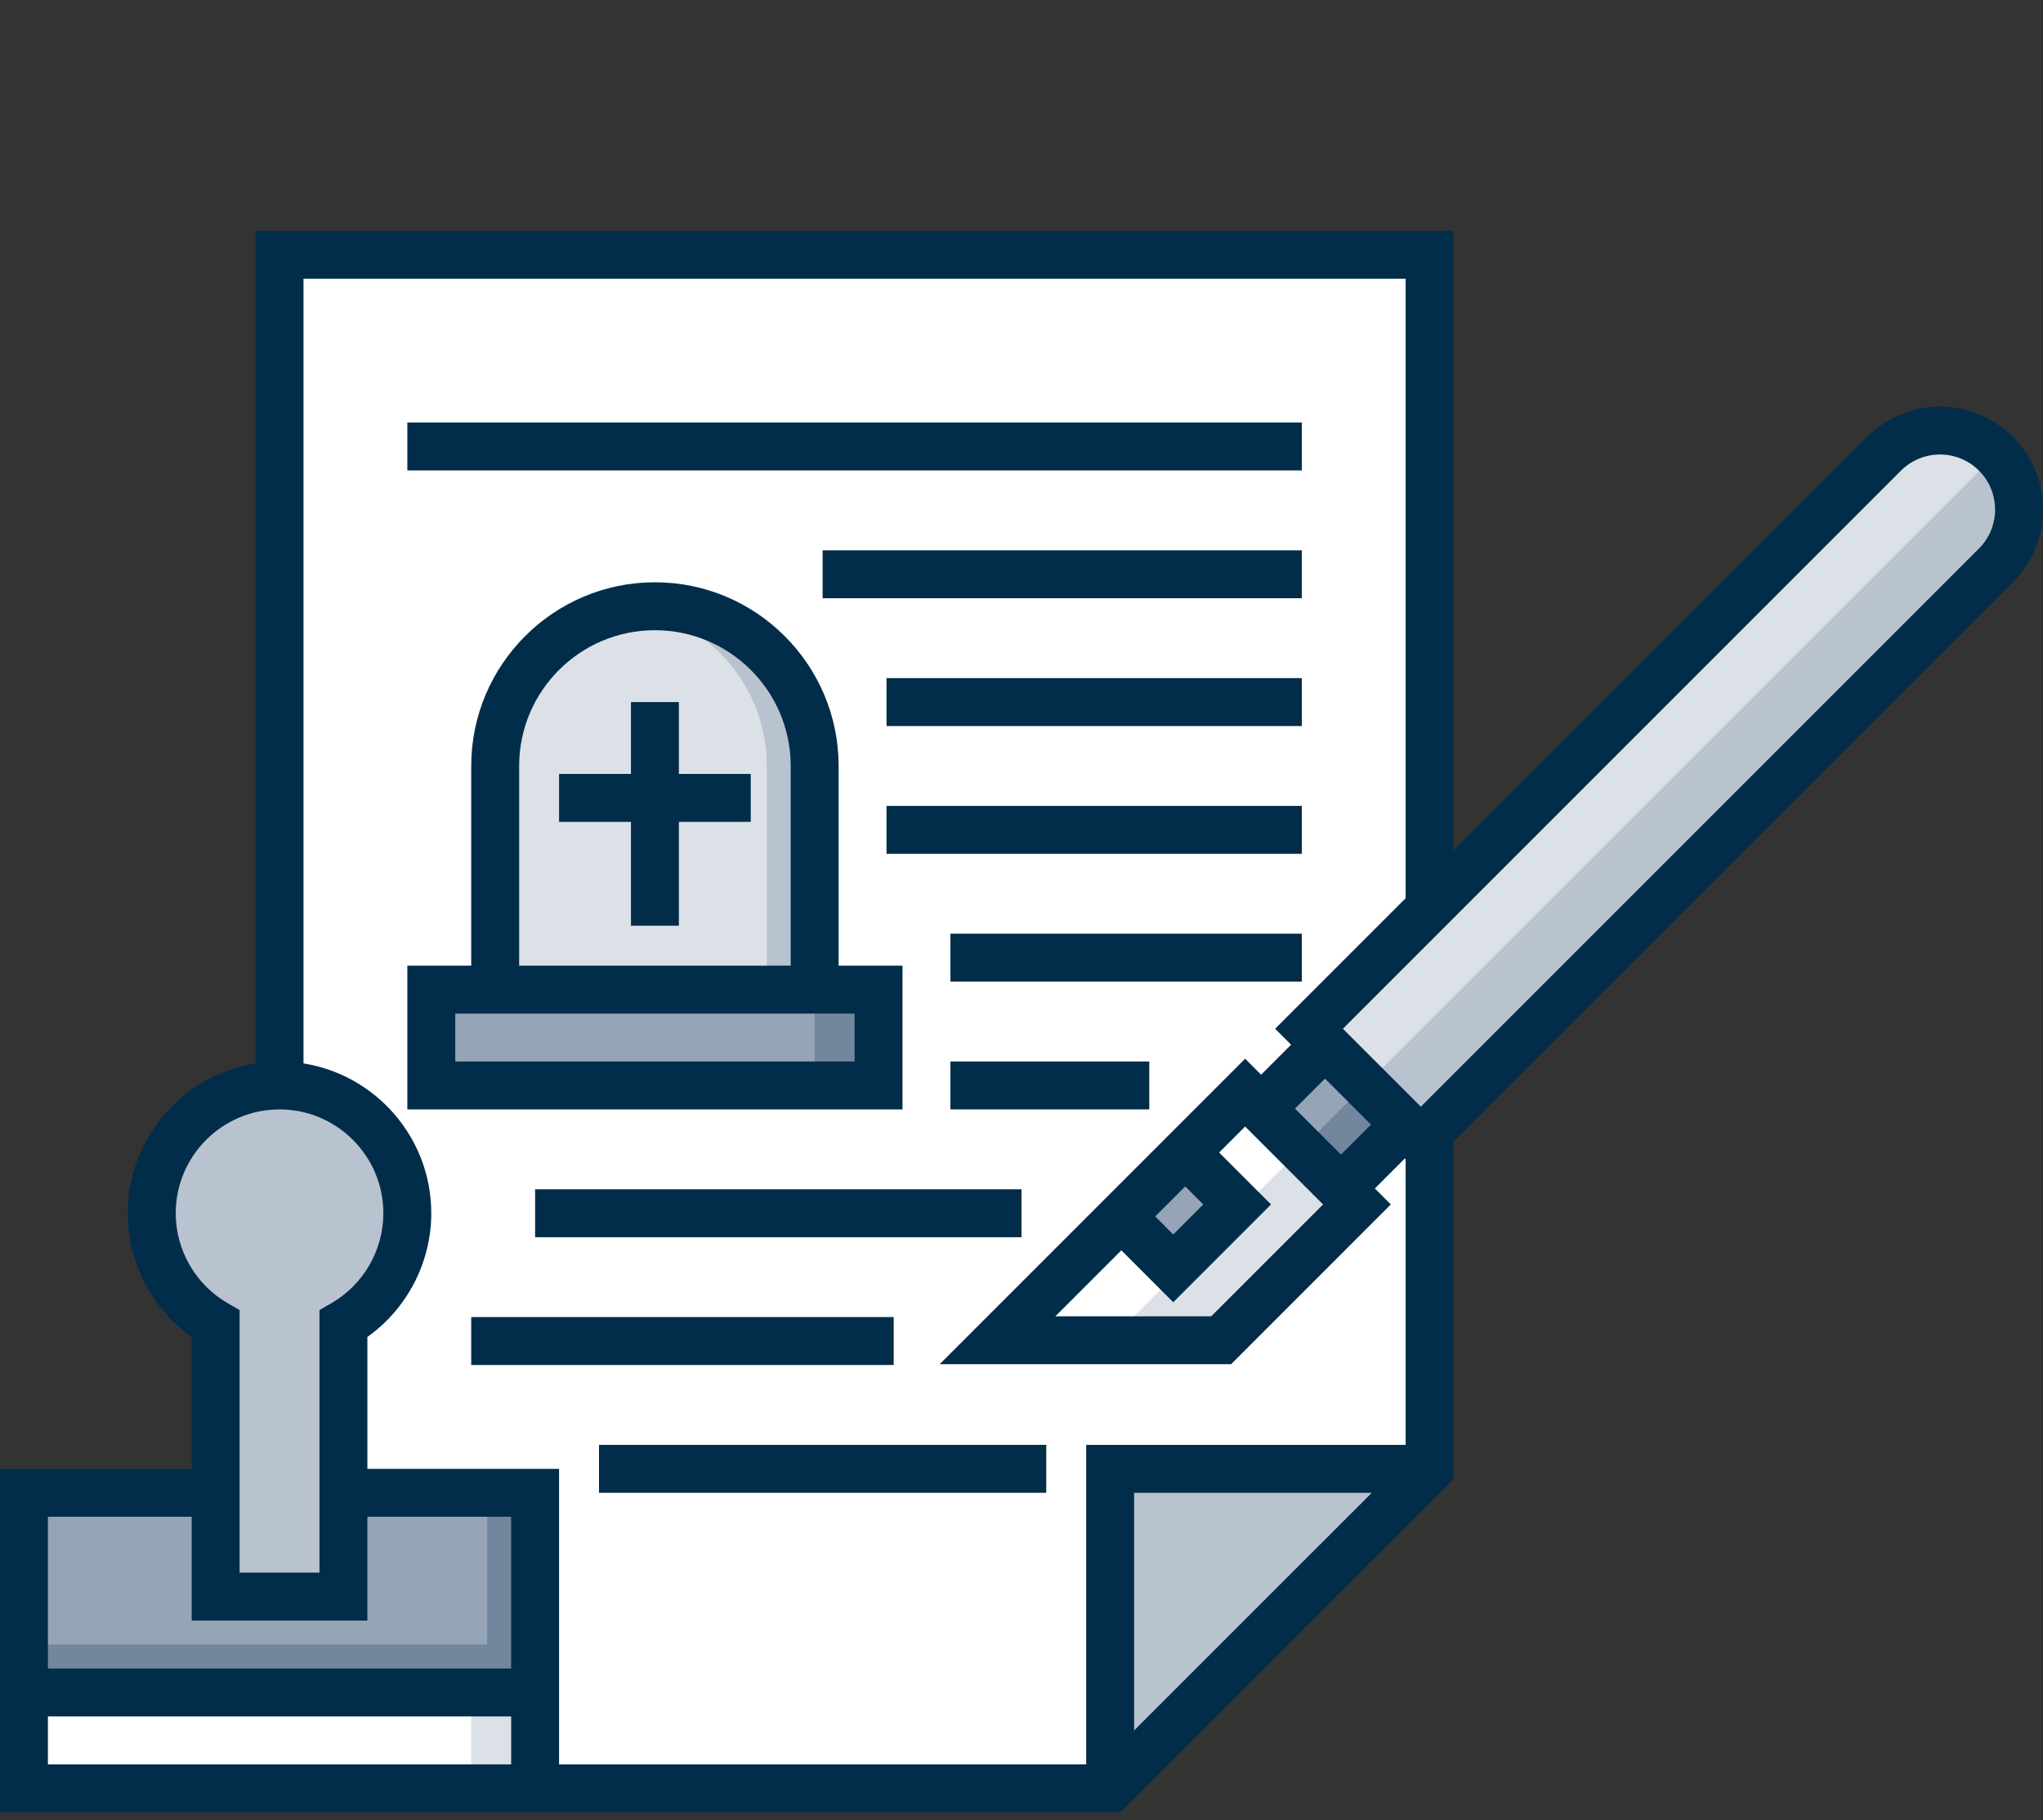
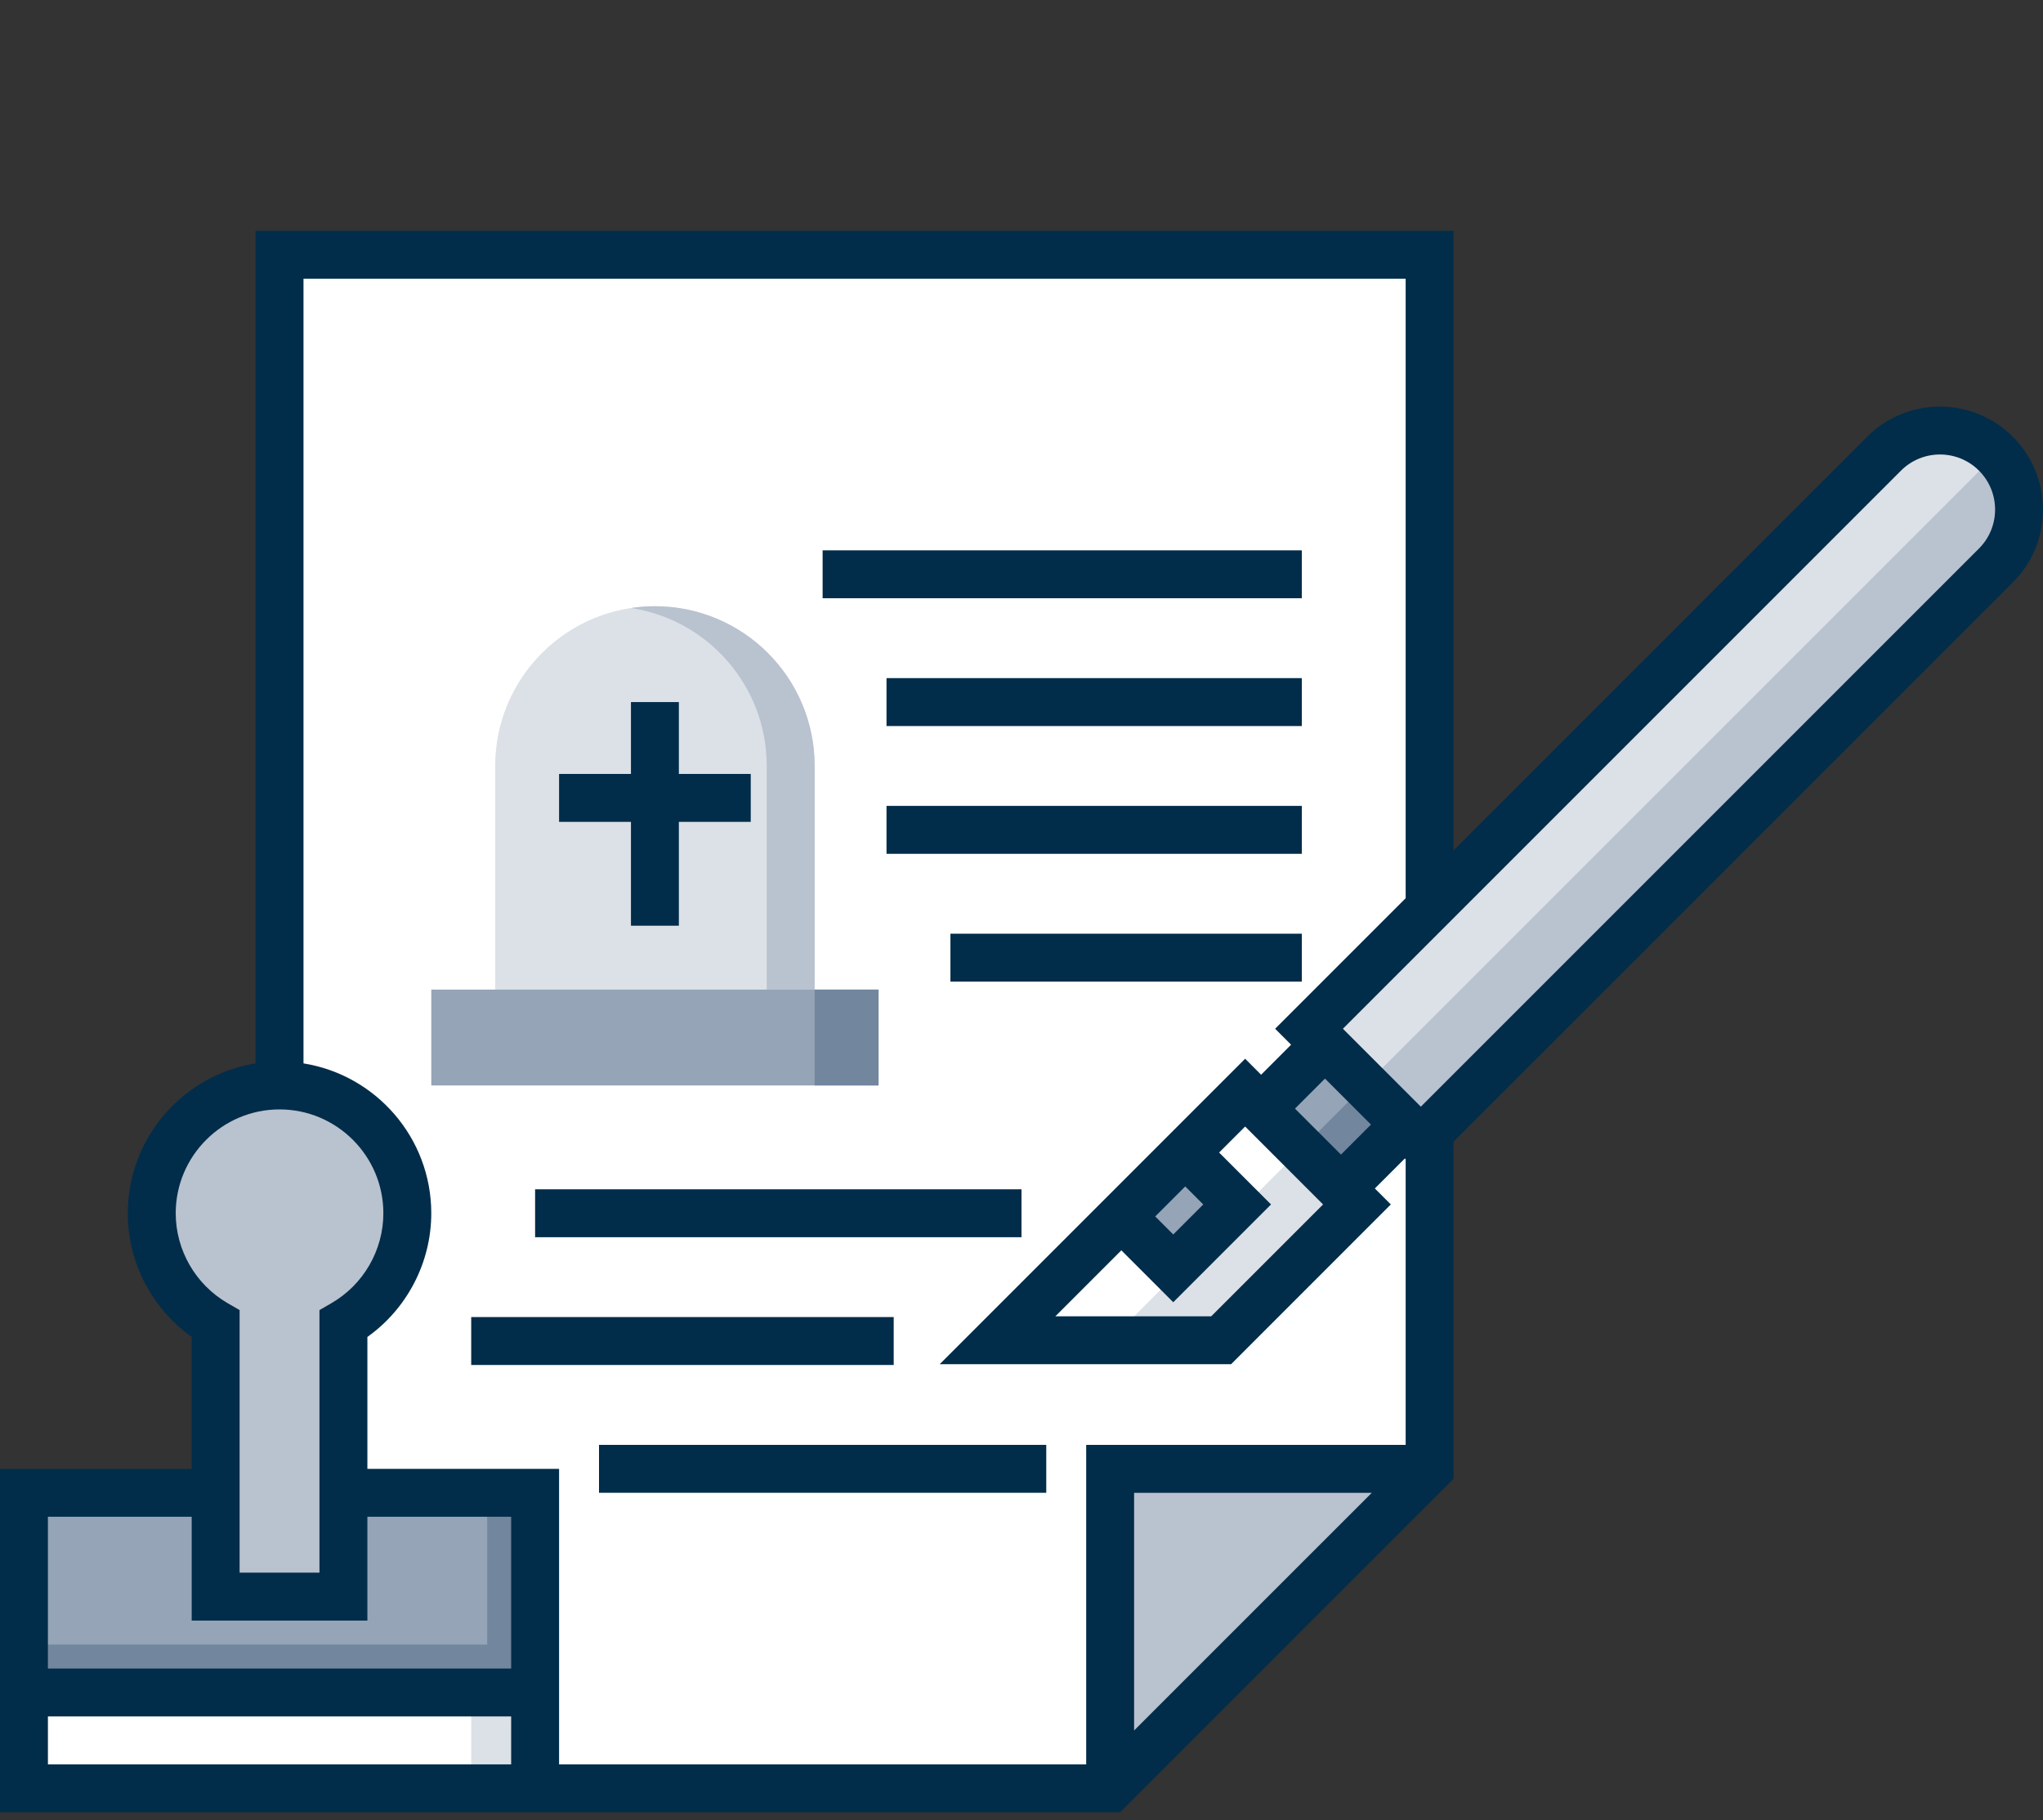
<svg xmlns="http://www.w3.org/2000/svg" width="110" height="98" viewBox="0 0 110 98" fill="none">
  <rect x="0" y="0" width="110" height="98" fill="#333333" stroke="none" />
  <g clip-path="url(#clip0)">
    <path d="M76.974 79.082L59.773 96.283H15.051V13.719H76.974V79.082Z" fill="white" />
    <path d="M59.773 96.283V79.082H76.974" fill="#B9C2CF" />
    <path d="M1.29 80.371H28.812V96.282H1.29V80.371Z" fill="#95A4B6" />
    <path d="M1.29 88.543H28.812V91.123H1.29V88.543Z" fill="#72869E" />
    <path d="M26.231 80.371H28.812V91.122H26.231V80.371Z" fill="#72869E" />
    <path d="M1.29 91.123H28.812V96.283H1.29V91.123Z" fill="white" />
    <path d="M25.371 91.123H28.811V96.283H25.371V91.123Z" fill="#DCE1E7" />
    <path d="M75.641 60.546L72.201 63.986L67.9 59.686L71.341 56.246" fill="#95A4B6" />
    <path d="M107.463 30.445L76.501 61.407L70.481 55.386L101.442 24.425C103.105 22.762 105.8 22.762 107.463 24.425C109.125 26.087 109.125 28.782 107.463 30.445Z" fill="#DCE1E7" />
    <path d="M70.059 61.859L73.498 58.42L75.626 60.548L72.187 63.988L70.059 61.859Z" fill="#72869E" />
    <path d="M108.71 27.436C108.71 28.526 108.293 29.616 107.463 30.446L76.501 61.408L73.513 58.419L107.485 24.447C108.3 25.275 108.71 26.354 108.71 27.436Z" fill="#B9C2CF" />
    <path d="M73.061 64.847L65.751 72.157H53.71L67.041 58.826L73.061 64.847Z" fill="white" />
    <path d="M73.061 64.848L65.751 72.159H59.773L70.073 61.859L73.061 64.848Z" fill="#DCE1E7" />
    <path d="M63.6 61.836L66.611 64.846L63.17 68.286L60.16 65.276" fill="#95A4B6" />
    <path d="M26.662 53.28V41.239C26.662 36.489 30.513 32.639 35.263 32.639C40.012 32.639 43.863 36.489 43.863 41.239V53.28" fill="#DCE1E7" />
    <path d="M35.263 32.639C34.824 32.639 34.393 32.672 33.973 32.735C38.111 33.358 41.283 36.928 41.283 41.239V53.28H43.863V41.239C43.863 36.489 40.013 32.639 35.263 32.639Z" fill="#B9C2CF" />
    <path d="M23.222 53.279H47.303V58.44H23.222V53.279Z" fill="#95A4B6" />
    <path d="M43.863 53.279H47.303V58.44H43.863V53.279Z" fill="#72869E" />
    <path d="M21.932 65.322C21.932 61.522 18.851 58.441 15.051 58.441C11.251 58.441 8.171 61.522 8.171 65.322C8.171 67.868 9.555 70.09 11.611 71.279V85.963H18.491V71.279C20.547 70.09 21.932 67.868 21.932 65.322Z" fill="#B9C2CF" />
    <path d="M47.732 36.51H70.094V39.09H47.732V36.51Z" fill="#012D4A" />
    <path d="M44.292 29.629H70.093V32.209H44.292V29.629Z" fill="#012D4A" />
    <path d="M47.732 43.389H70.094V45.969H47.732V43.389Z" fill="#012D4A" />
    <path d="M51.173 50.27H70.094V52.85H51.173V50.27Z" fill="#012D4A" />
-     <path d="M51.173 57.15H61.88V59.73H51.173V57.15Z" fill="#012D4A" />
    <path d="M28.811 64.031H55V66.611H28.811V64.031Z" fill="#012D4A" />
    <path d="M25.371 70.91H48.119V73.49H25.371V70.91Z" fill="#012D4A" />
    <path d="M32.252 77.791H56.333V80.371H32.252V77.791Z" fill="#012D4A" />
-     <path d="M21.932 22.748H70.094V25.328H21.932V22.748Z" fill="#012D4A" />
    <path d="M110 27.435C110 25.954 109.423 24.561 108.375 23.513C106.212 21.351 102.693 21.35 100.531 23.513L78.264 45.779V12.428H13.761V57.253C9.866 57.874 6.88 61.254 6.88 65.321C6.88 67.97 8.181 70.458 10.321 71.981V79.082H0V97.573H60.308L78.264 79.616V61.469L108.375 31.358V31.358C109.423 30.31 110 28.917 110 27.435ZM9.461 65.321C9.461 62.238 11.968 59.73 15.051 59.73C18.133 59.73 20.641 62.238 20.641 65.321C20.641 67.308 19.57 69.164 17.845 70.162L17.201 70.534V84.672H12.901V70.534L12.257 70.162C10.532 69.164 9.461 67.309 9.461 65.321ZM27.522 94.992H2.58V92.412H27.522V94.992ZM27.522 89.832H2.58V81.662H10.321V87.252H19.781V81.662H27.522V89.832ZM61.063 93.168V80.372H73.86L61.063 93.168ZM75.684 77.791H58.483V94.992H30.102V79.082H19.781V71.981C21.92 70.457 23.221 67.97 23.221 65.321C23.221 61.254 20.235 57.874 16.341 57.253V15.008H75.684V48.359L68.656 55.387L69.516 56.247L67.901 57.863L67.041 57.002L50.595 73.448H66.285L74.885 64.847L74.025 63.987L75.641 62.371L75.684 62.414V77.791ZM63.171 70.112L68.435 64.847L65.64 62.052L67.041 60.651L71.237 64.847L65.216 70.868H56.825L60.376 67.317L63.171 70.112ZM62.2 65.493L63.816 63.877L64.786 64.847L63.17 66.463L62.2 65.493ZM69.725 59.687L71.341 58.071L73.817 60.547L72.201 62.163L69.725 59.687ZM106.551 29.533L76.501 59.583L72.305 55.387L102.355 25.337C103.512 24.181 105.394 24.18 106.551 25.337C107.111 25.898 107.42 26.643 107.42 27.435C107.42 28.228 107.111 28.973 106.551 29.533Z" fill="#012D4A" />
    <path d="M36.552 37.799H33.972V41.669H30.102V44.249H33.972V49.84H36.552V44.249H40.422V41.669H36.552V37.799Z" fill="#012D4A" />
-     <path d="M48.593 51.991H45.153V41.24C45.153 35.787 40.716 31.35 35.262 31.35C29.809 31.35 25.372 35.787 25.372 41.24V51.991H21.932V59.731H48.593V51.991ZM27.952 41.24C27.952 37.209 31.231 33.93 35.262 33.93C39.293 33.93 42.573 37.209 42.573 41.24V51.991H27.952V41.24ZM46.013 57.151H24.512V54.571H46.013V57.151Z" fill="#012D4A" />
  </g>
  <defs>
    <clipPath id="clip0">
      <rect width="110" height="98" fill="white" />
    </clipPath>
  </defs>
</svg>